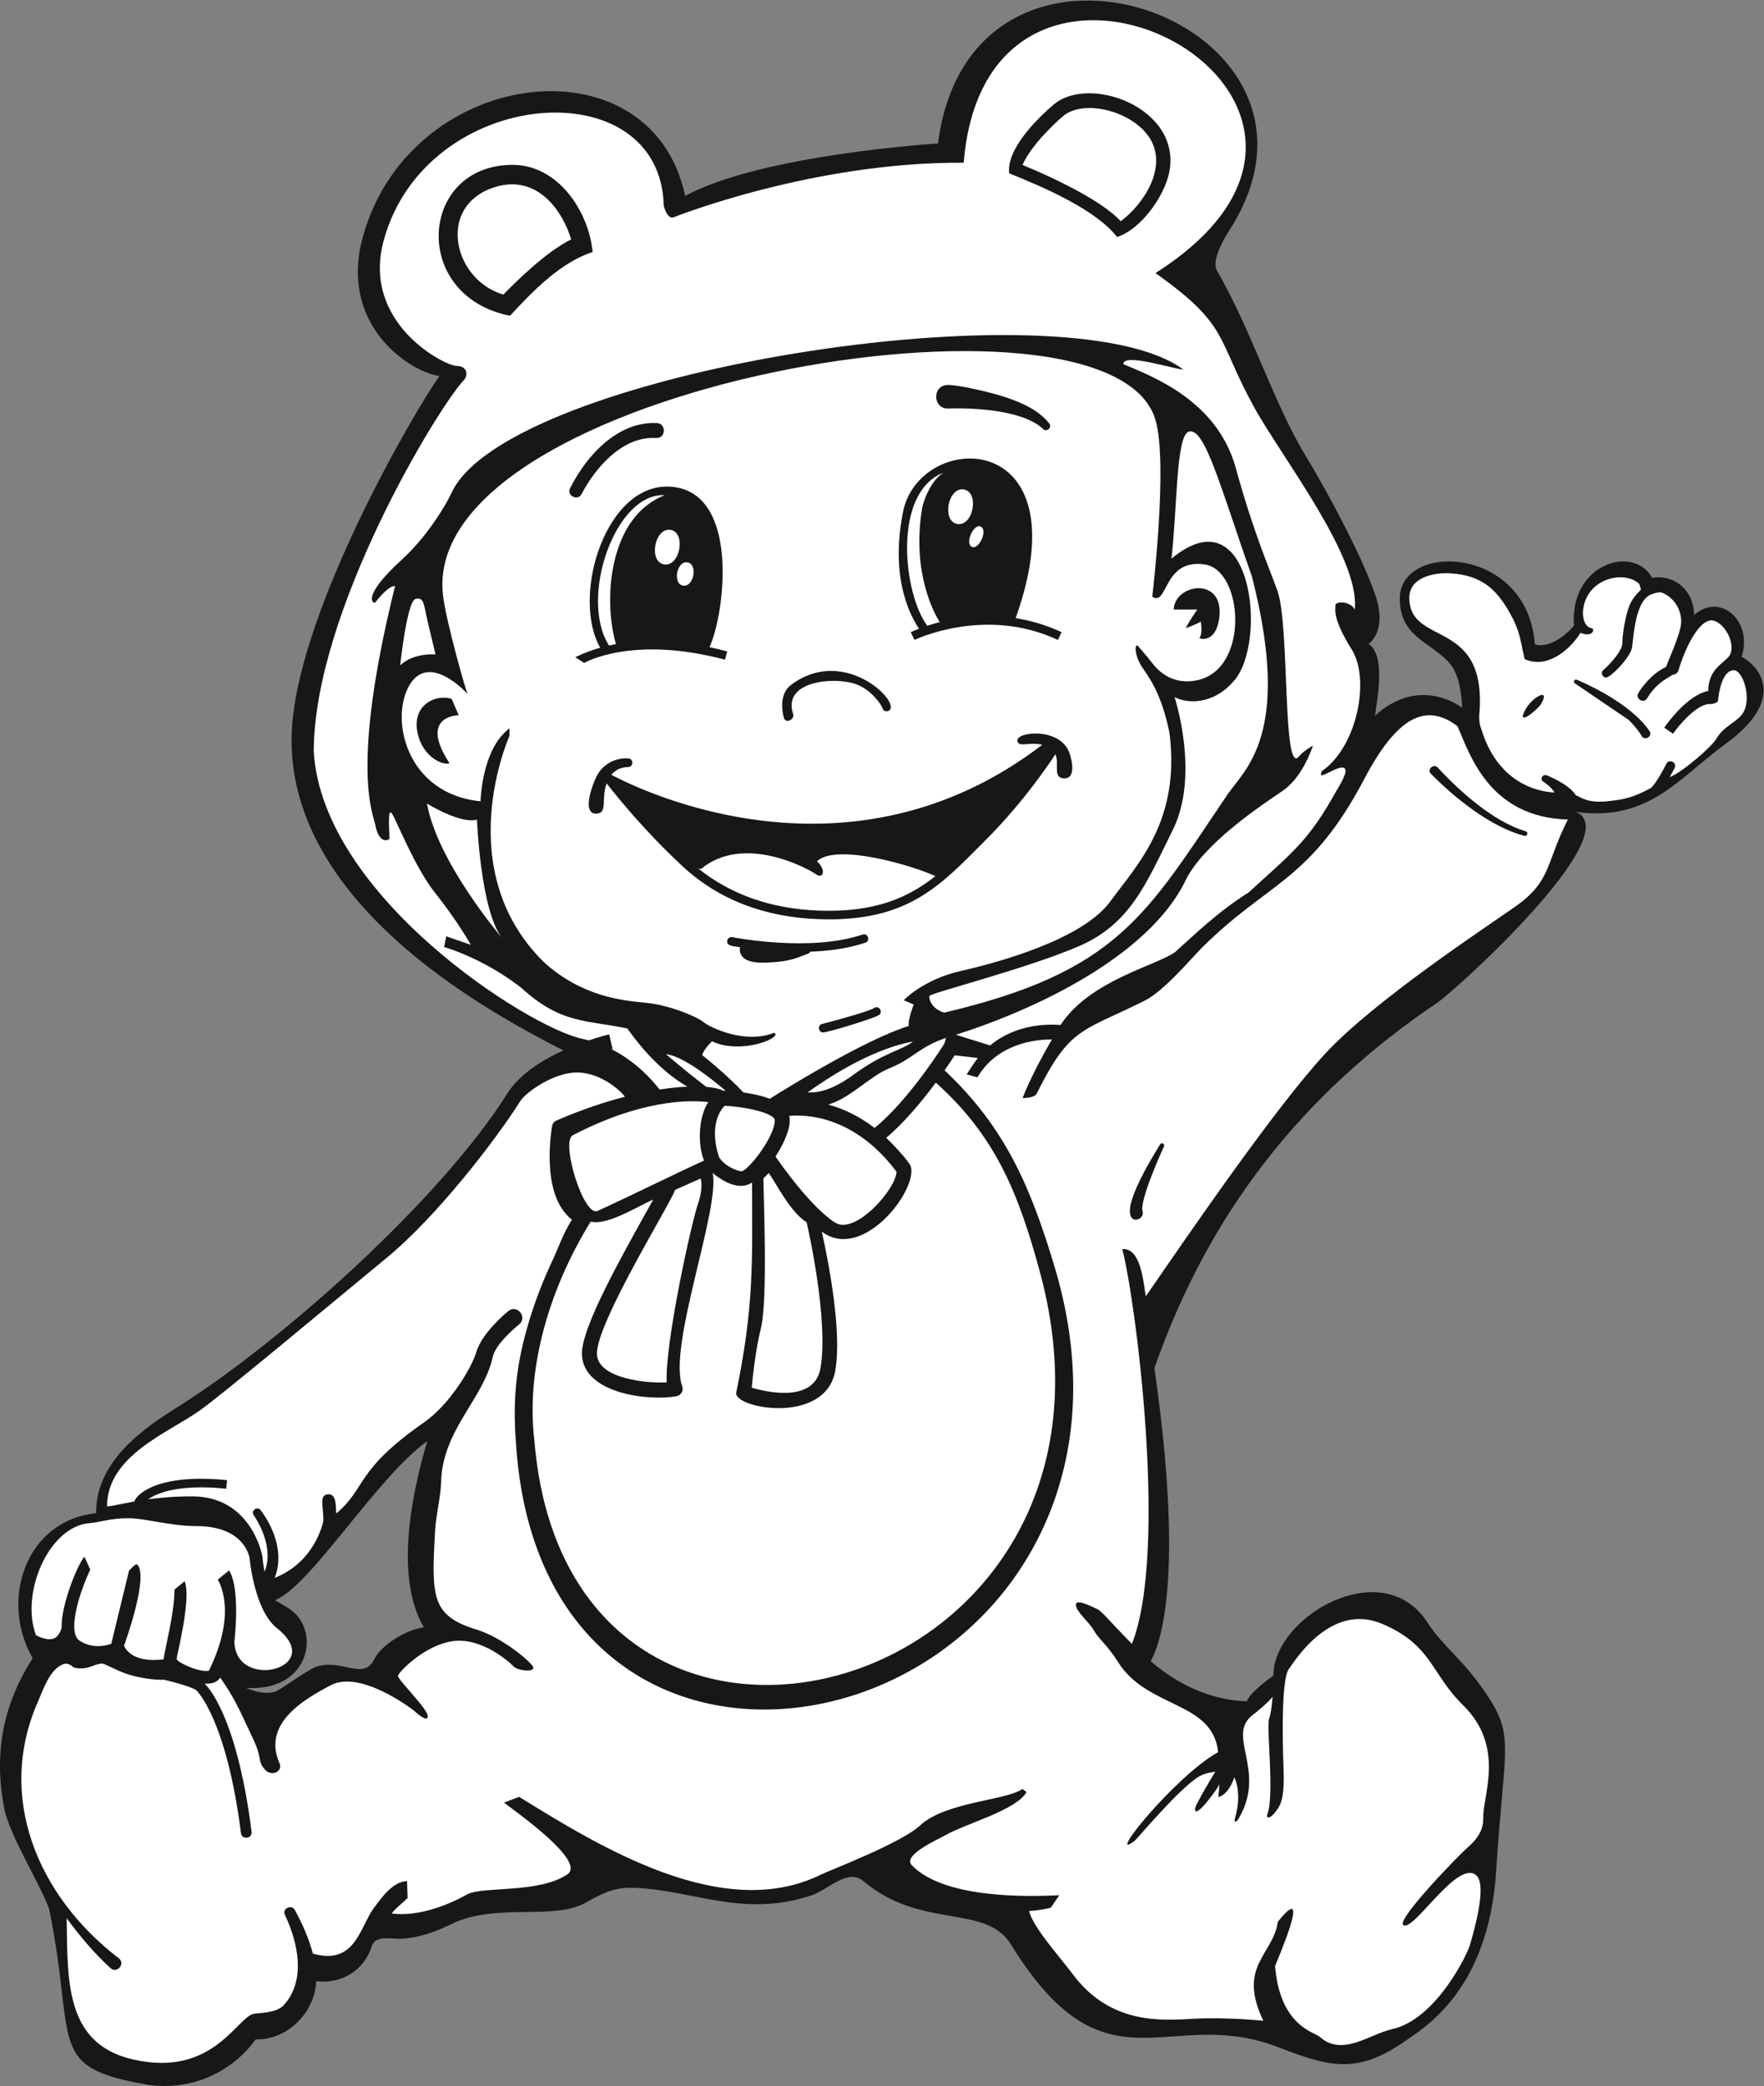
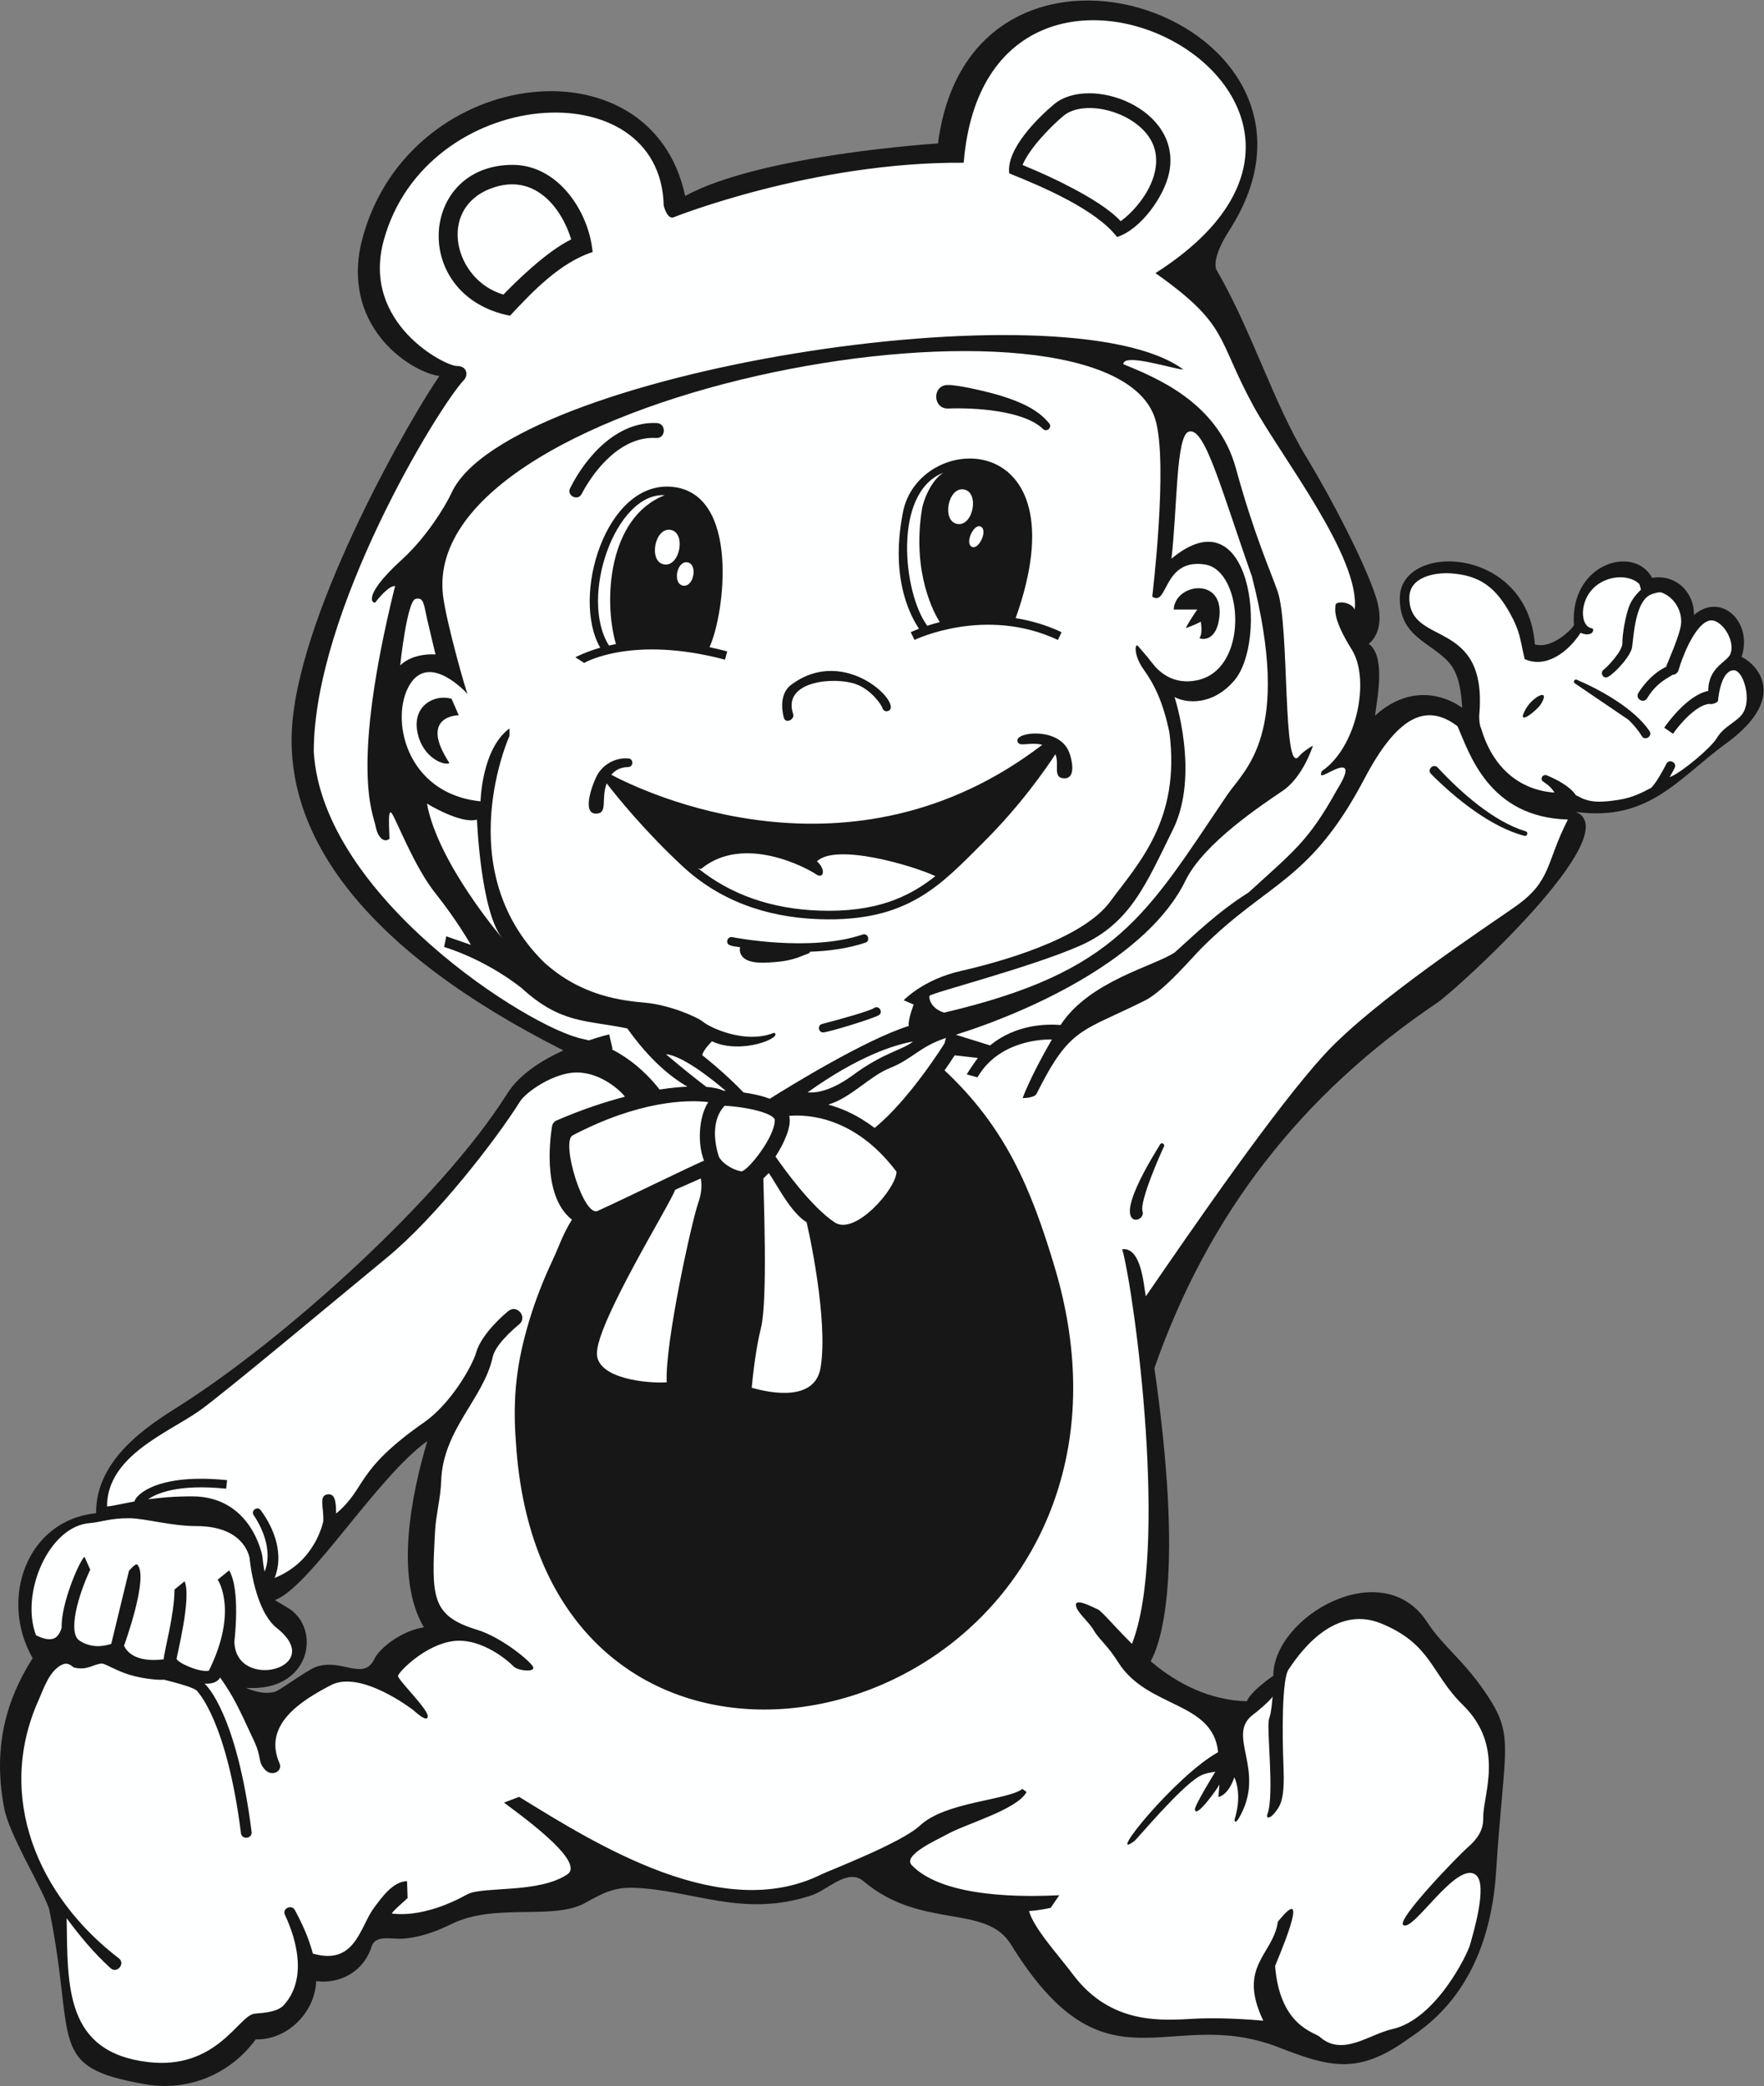
<svg xmlns="http://www.w3.org/2000/svg" viewBox="0 0 548.72 648.8" height="648.8" width="548.72" xml:space="preserve" id="svg2" version="1.1">
  <rect x="0" y="0" width="548.72" height="648.8" fill="#808080" stroke="none" />
  <defs id="defs6" />
  <g transform="matrix(1.333,0,0,-1.333,0,648.8)" id="g10">
    <g transform="scale(0.1)" id="g12">
      <path id="path14" style="fill:#181717;fill-opacity:1;fill-rule:nonzero;stroke:none" d="M 114.449,414.063 C 178.848,100.262 105.641,44.688 338.91,3.992 438.996,-13.469 537.234,27.258 596.758,108.777 c 72.754,-2.398 138.515,62.383 141.035,135.852 58.137,-7.609 112.441,24.922 129.395,80.937 8.378,27.696 47.082,16.622 70.292,17.989 40.442,2.39 79.79,16.386 115.3,33.972 103.15,51.067 237.94,7.696 313.26,49.864 38.19,21.386 66.45,36.742 113.03,35.05 138.38,-5.019 254.67,-71.25 415.44,-17.402 37.19,12.461 83.78,63.906 120.3,32.938 135.07,-114.219 285.28,-52.196 344.05,-147.411 223.25,-361.64 365.59,-139.55 625,-240.422 118.8,-46.199 184.14,-63.766 297.5,16.25 42.5,30 192.5,117.5 210,395 17.5,277.5 42.5,311.25 -15,401.25 -57.5,90 -106.25,118.745 -146.25,179.995 -104.43,159.89 -358.74,12.5 -358.74,-125.413 0,0 -51.9,-35.207 -61.9,-59.582 -83.98,2.031 -161.59,39.523 -224.26,93.402 25.09,45.233 77.85,203.543 8.65,683.953 126.23,360.66 343.05,638.74 660,852.5 44.75,30.18 445.89,395.08 323.53,445.32 170.94,-23.29 239.16,78.59 350.56,159.7 64.59,47.03 86.44,88.42 87.44,121.56 v 5.31 c -1.41,38.48 -30.89,65.01 -51.23,75.16 27.01,82.93 -49.25,151.86 -111.12,97.61 0.62,54.03 -42.88,95.88 -97.62,86.68 -42.72,78.93 -192.73,33.14 -182.5,-110.26 -2.02,-6.53 -50.75,-57.43 -91.27,-44.81 -16.88,230.41 -312.21,239.24 -315.05,109.36 -2.02,-92.19 73.43,-104.35 115.31,-152.52 23.32,-26.81 28.05,-69.22 30.22,-104.73 -49.23,34.57 -127.47,50.37 -203.27,-18.38 2.5,30 27.5,137.5 -15,167.5 0,0 42.5,27.5 17.5,107.5 -25,80 -107.5,237.5 -162.5,327.5 -76.79,125.65 -126.87,293.88 -210,437.5 0,0 -15,22.5 30,92.5 313.33,487.43 -601.01,813.92 -680,202.5 0,0 -413.34,-25.84 -590,-122.5 -79.9,376.61 -658.579,302.13 -756.672,-113.34 -43.333,-200 123.332,-300 183.332,-306.66 C 962.188,3900 705.527,3456.66 682.188,3180 659.914,2915.9 853.508,2648.8 1314.7,2416.33 1265.73,2393.98 1212.44,2361.09 1184.04,2316 1028.77,2069.34 660.234,1739.15 415.703,1584.96 347.66,1542 222.672,1463.07 224.32,1336.38 61.992,1320.41 -2.516,1135.55 76.215,998.25 35.348,932.93 -23.555,819.266 9.867,647.742 21.996,585.477 91.34,475.43 114.449,414.063 v 0 z M 989.172,1070.2 c -53.391,-8.21 -103.762,-49.3 -115.324,-73.493 -25.332,-53.055 -75.789,1.758 -135.828,-18.641 -20.832,-7.082 -85.415,-55.421 -96.465,-58.339 -32.473,-8.575 -66.848,9.168 -66.848,9.168 145.52,-9.344 173.516,127.065 106.77,179.995 -11.231,8.91 -41.231,24.5 -39.602,25.07 81.465,29.86 236.914,285.98 355.41,370.85 -36.238,-120.77 -77.226,-318.05 -8.113,-434.61 v 0 0" />
      <path id="path16" style="fill:#feffff;fill-opacity:1;fill-rule:nonzero;stroke:none" d="m 1754.17,1629.17 c 45.95,-13.08 147.55,-32.24 160.76,47.03 18.62,111.71 -28.91,324.14 -32.74,339.35 -37.5,22.5 -70.9,90.66 -88.17,114.59 l -12.67,-12.61 c 0.37,-38.48 10.53,-284.29 -5.51,-348.46 -12.3,-49.19 -19.11,-112.39 -21.67,-139.9 v 0 z m -118.86,488.36 c -16.51,-7.28 -37.25,-16.46 -59.86,-26.47 -9.29,-30.11 -185.51,-312.97 -182.44,-383.65 2.51,-57.98 119.76,-68.48 162.8,-65.55 -4.26,92.37 58.44,375.44 73.21,417.28 9.63,27.29 8.75,46.72 6.29,58.39 v 0 z m 55.6,169.6 c -29.53,-31.39 -25.58,-81.41 -13.1,-119.69 11.28,-19.02 39.82,-32.69 53.49,-33.27 18.61,6.44 76.72,81.41 76.72,119.15 0,14.39 -56.88,30.51 -117.11,33.81 v 0 z m 401.15,-153.9 c -97.88,130.34 -210.13,133.91 -250.35,130.29 6.44,-24.45 -12.73,-65.28 -31.99,-94.85 14.78,-21.48 82.72,-117.62 138.67,-154 47.26,-30.72 143.32,79.04 143.67,118.56 v 0 z m -696.53,-91 c 63.62,28.79 200.95,96.42 247.4,116.92 -15.61,38.49 -12.83,101.83 9.87,136.48 -49.01,6.05 -161.5,3.51 -316.47,-77.55 -28.44,-14.89 26.28,-194.6 59.2,-175.85 v 0 0" />
      <path id="path18" style="fill:#feffff;fill-opacity:1;fill-rule:nonzero;stroke:none" d="m 1506.36,2527.5 c 55,-5 120,-32.5 135,-45 15,-12.5 97.49,-52.5 165,-25 22.49,-10 -75,-52.5 -145,-20 -22.5,-22.5 -22.5,-32.5 -22.5,-32.5 0,0 51.53,-40.08 96.22,-86.89 20.17,-2.82 42.22,-7.36 61.13,-14.68 45.08,28.33 222.99,138.07 324.32,169.9 -1.67,16.67 11.67,50 11.67,50 l -23.34,10 c 0,0 44.99,48.33 133.33,68.33 88.34,20 283.34,73.34 348.34,161.67 65,88.33 164.99,189.99 138.33,394.99 -15,71.68 -35,111.68 -60,146.68 -25,35 -20,63.33 -13.33,55 6.67,-8.34 16.66,-18.34 33.33,-40 16.67,-21.68 50,-51.67 105,-40 122.99,26.09 107.4,255.93 18.33,270 -98.71,15.58 -86.38,-99.64 -123.33,-75 0,0 37.5,310 7.5,412.5 -104.09,355.61 -1720.93,76.82 -1662.5,-410 7.44,-62.01 54.5,-227.01 57.5,-230 -0.01,0 -0.03,0.05 -0.04,0.06 -3.09,3.7 -88.96,97.5 -134.972,22.44 -47.5,-77.5 -9.993,-255 165.012,-272.5 0,0 2.5,122.5 67.5,170 0,-17.5 0,-17.5 0,-17.5 0,0 -140,-310 80,-527.5 87.5,-80 182.5,-90 237.5,-95 v 0 z m 1339.24,901.04 c -6.07,-57.4 -39.79,-54.38 -46.74,-50.21 8.33,10 3.33,38.33 3.33,38.33 0,0 -15,-8.33 -35,-15 5,11.66 26.67,43.34 26.67,43.34 h -55 c 2.96,60.9 116.63,77.27 106.74,-16.46 v 0 z m -961.74,-787.15 c -20.84,-7.09 -36.25,-18.75 -101.67,-20.41 -64.22,-1.64 -55.57,34.79 -55.25,36.12 -15.67,2.49 -32.43,2.47 -29.76,15.65 1.1,5.43 6.37,8.94 11.78,7.82 1.81,-0.37 180.77,-35.82 304.18,6.12 12.21,4.15 18.65,-14.79 6.43,-18.94 -40.77,-13.86 -86.54,-19.7 -130.3,-21.25 1.59,-1.44 0.38,-3.14 -5.41,-5.11 v 0 z m 167.39,-142.57 c -10.47,-7.31 -118.34,-40.55 -130.53,-40.55 -11.24,0 -13.68,16.81 -2.48,19.68 44.78,11.49 112.09,30.65 121.55,37.26 10.59,7.4 22.03,-9 11.46,-16.39 v 0 z m 443.63,613.27 c 6.17,-15.23 17.46,-61.7 -11.54,-60.99 -28.14,0.69 -10.29,33.85 -20.54,56.16 -22.03,-33.66 -80.79,-118.47 -164.38,-201.85 -102.85,-102.56 -178.04,-190.26 -387.42,-182.91 -127.64,4.51 -234.61,45.96 -317.93,123.21 -89.55,83.02 -156,166 -177.41,193.67 -13.56,-37.49 2.99,-68.78 -23.11,-70.53 -38.98,-2.61 -6.66,78.22 3.25,93.54 15.57,24.07 42.57,37.38 70.88,35.1 12.38,-0.99 11.56,-19.72 -0.64,-19.99 -16.16,-0.36 -29.63,-6.07 -39.44,-18.11 75.62,-40.04 558.79,-272.28 1005.62,69.99 -31.08,7.57 -55.29,-7.15 -57.99,9.03 -3.66,21.84 97.95,32.47 120.65,-26.32 v 0 z m -284.2,856.81 c 25.49,0.94 101.43,-17.58 127.5,-25.86 39.8,-12.65 83.14,-29.92 110.37,-63.9 7.49,-9.34 -5.96,-21.12 -14.4,-12.99 -45.39,43.81 -160.82,50.12 -221.38,47.86 -35.99,-1.33 -38.07,53.51 -2.09,54.89 v 0 z m -104.29,-300.42 c 34.04,196.74 424.21,206.43 263.7,-243.56 34.39,-5.43 70.54,-15.62 107.18,-32.81 l -8.49,-18.11 c -169.54,79.55 -333.05,0.89 -334.68,0.09 l -8.83,17.94 c 1.28,0.63 8.02,3.87 19.17,8.19 -14.05,21.89 -68.54,107.66 -38.05,268.26 v 0 z M 1846.05,3269.2 c 128.42,96.33 266.96,-50.82 225.23,-61.26 -5.35,-1.34 -10.79,1.91 -12.12,7.27 -1.86,7.13 -26.27,43.63 -63.19,56.19 -50.78,17.28 -171.24,6.6 -145.03,-70.42 3.94,-11.75 -16.73,-23.52 -21.58,-9 -0.73,2.23 -15.86,52.82 16.69,77.22 v 0 z m -277.94,462.15 c 159,-14.66 123.52,-295.81 87.59,-374.22 13.36,-2.8 27.13,-6.06 41.35,-9.83 l -5.15,-19.32 c -217.1,57.6 -327.51,-6.93 -328.63,-7.59 l -20.66,13.19 c 1.79,1.09 25.77,13.13 58.1,22.36 -68.91,119.65 13.25,389.57 167.4,375.41 v 0 z m -237.74,-3.4 c 37.56,75.32 110.42,156.44 202.42,152.17 22.73,-1.06 21.15,-36.38 -1.57,-34.92 -77.75,5 -141.22,-68.17 -174.15,-130.9 -8.93,-16.98 -35.23,-3.49 -26.7,13.65 v 0 z m -281.51,-641.29 c -11.67,-6.66 -63.34,11.67 -75.005,73.34 -11.667,61.66 41.665,88.32 80.005,76.66 l 16.66,-38.34 c 0,0 -95,0 -21.66,-111.66 v 0 z m 2997.19,216.61 c -27.24,0 -35.44,-53.01 -36.81,-70.35 -0.54,-6.87 -18.71,-9.94 -20.69,-8.16 -31.62,-2.59 -71.66,-51.13 -84.4,-69.62 l -20.6,14.18 c 5.4,7.8 53.23,75.82 102.91,85.84 -0.41,55.5 44.07,67.06 51.57,86.23 12.85,32.85 -23.75,86.16 -50.76,77.31 -34.2,-11.21 -62.88,-88.8 -70.22,-115.1 -1.84,-6.59 -7.82,-10.91 -14.35,-10.95 -4.63,-5.03 -35.49,-15.28 -58.87,-54.64 -8.06,-13.54 -28.72,-1.48 -20.67,12.2 1.03,1.75 25.54,42.67 64.94,61.08 1.46,6.94 33.04,74.27 34.93,101.76 1.98,29.21 -15.32,59.91 -45.21,71.49 -6.43,2.49 -23.41,-3.35 -27.72,-5.63 -38.21,-20.2 -37.99,-113.51 -42.65,-126.68 -9.1,-25.8 -49.7,-65.84 -59.41,-65.84 -9.25,0 -13.77,12.02 -6.11,17.92 10.46,8.09 45.68,44.99 44.11,63.81 -0.49,5.84 2.64,44.79 14.07,79.93 9.06,27.87 30.06,42.45 29.17,43.75 -0.28,0.41 -3.41,12.4 -3.75,12.73 -33.59,32.56 -120.62,15.01 -131,-58.06 -2.76,-19.44 2.83,-42.65 20.42,-45.33 6.59,-1 3.08,-21.84 -25.9,-10.92 -0.24,0.1 -0.35,0.41 -0.54,0.6 -27.53,-43.2 -79.92,-84.57 -130.58,-61.43 -10.81,45.18 -9.59,62.69 -34.42,107.16 -31.62,56.59 -66.95,88.25 -138.01,92.88 -38.29,2.49 -96.74,-8.74 -96.71,-57 0.03,-115.9 184.05,-44.36 163.09,-274.86 0,0 -0.71,-19.72 4.48,-30.07 44.59,-149.86 165.48,-148.36 171.17,-149.54 -16.73,26.41 -35,23.47 -29.19,35.9 1.95,4.19 6.89,6.06 11.12,4.29 22.25,-9.34 53.85,-25.06 68.04,-46.47 -0.42,0.65 0.13,-0.16 0.14,-0.17 0.47,-0.7 -0.03,0.19 -0.02,0.1 l 7.22,-3.43 c 27.77,-16.16 60.19,-12.09 92.69,-7.16 31.69,4.82 54.44,16.86 75.09,27.59 9.98,8.67 27.18,38.75 35.97,56.35 6.32,12.68 25.62,3.09 19.27,-9.64 -1.04,-2.12 -5.56,-11.03 -11.65,-21.7 1.85,0.99 3.59,1.89 5.18,2.58 24.18,10.48 91.04,65.49 105.06,89.08 17.46,29.4 50.69,38 62.94,61.83 17.58,34.15 -2.42,96.16 -23.34,96.16 v 0 z m -449.86,-78.52 c -9.6,-15.45 -60.44,-55.85 -35.89,-12.11 16.78,29.86 58.7,50.46 35.89,12.11 v 0 z m 79.45,47.63 c -5.84,2.85 -1.72,11.27 3.92,8.85 55.62,-23.75 134.08,-67.29 169.65,-119.69 8.29,-12.22 -11.03,-24.1 -18.2,-11.54 -8.07,13.55 -18.8,26.06 -30.59,37.61 l -124.78,84.77 v 0 z M 125.043,1043.96 c 8.477,3.09 14.785,11.72 18.867,25.34 -1.836,56.65 41.613,156.27 53.281,165.43 l 13.418,-30 c -28.019,-59.22 -53.105,-147.07 -25.144,-165.55 27.781,-18.37 57.019,-13.38 74.137,-7.64 l 41.339,170.34 c 0,0 15.407,18.95 19.582,14.51 27.5,-29.16 -31.074,-189.08 -31.074,-189.08 4.071,-9.67 22.817,-40.747 92.645,-31.755 -0.379,13.885 25.097,103.715 25.097,162.785 l 23.532,19.3 c 16.972,-37.97 -19.114,-177.41 -18.594,-180.96 1.242,-8.399 52.461,-32.285 75.254,-27.774 68.469,138.324 22.597,209.484 20.637,212.484 l 26.668,21.66 c 27.343,-45.62 12.109,-166.31 12.285,-166.31 2.48,-116.974 217.226,-62.052 99.226,31.5 -50.672,40.19 -62.586,151.01 -63.844,164.33 -2.187,8.52 -16.457,73.82 -124.328,73.82 -58.511,0 -118.828,17.93 -155.836,18.34 -44.457,0.48 -69.05,-9.72 -92.5,-11.39 -95.39,-6.78 -162.789,-162.96 -125.761,-261.52 10.539,-5.67 28.117,-12.58 41.113,-7.86 v 0 0" />
      <path id="path20" style="fill:#feffff;fill-opacity:1;fill-rule:nonzero;stroke:none" d="m 1906.36,2857.5 c 22.5,-20 14.99,-42.5 -2.5,-30 -17.5,12.5 -167.51,95 -267.5,12.5 -1.59,-0.69 -4.4,0.01 -8.15,1.83 76.37,-61.93 171.55,-95.4 283.49,-99.34 131.07,-4.65 208.75,30.87 271.07,80.48 -52.09,24.3 -230.88,77.67 -276.41,34.53 v 0 0" />
      <path id="path22" style="fill:#feffff;fill-opacity:1;fill-rule:nonzero;stroke:none" d="m 2163.23,3406.94 c 8.67,2.87 18.61,5.87 29.74,8.72 -10.63,16.68 -66.09,112.61 -41.28,264.91 2.91,17.83 20.62,65.75 49.79,83.65 -119.12,-46.02 -94.08,-281.42 -37.7,-356.88 l -0.55,-0.4 v 0 z m -742.21,-45.85 c 5.16,1.16 10.64,2.25 16.36,3.28 -29.63,100.81 -18.56,295.97 113.95,347.41 -115.06,6.81 -200.73,-239.03 -130.31,-350.69 v 0 z m 868.69,276.95 c 15.72,-10.34 -7.13,-56.5 -22.76,-46.22 -15.73,10.33 7.13,56.49 22.76,46.22 v 0 z m -40.51,87.16 c 37.08,-6.28 21.96,-86.82 -15.16,-80.54 -37.08,6.29 -21.96,86.83 15.16,80.54 v 0 z m -644.99,-170.13 c 25.01,-4.25 14.81,-58.55 -10.21,-54.31 -25,4.24 -14.81,58.54 10.21,54.31 v 0 z m -39.44,75.78 c 37.09,-6.28 21.98,-86.84 -15.14,-80.54 -37.09,6.28 -21.97,86.83 15.14,80.54 v 0 0" />
      <path id="path24" style="fill:#feffff;fill-opacity:1;fill-rule:nonzero;stroke:none" d="m 2504.7,4427.14 c 34.92,-18.56 83.28,-46.55 110.59,-76.1 52.89,39.09 109.44,124.51 68.94,191.83 -39.23,65.16 -154.57,94.05 -202.79,53.81 -30.26,-25.23 -79.19,-75.85 -95.29,-114.44 40.74,-16.74 79.55,-34.43 118.55,-55.1 v 0 z M 1332.93,4308.59 c -20.63,68.62 -82.94,158.57 -187.74,118.71 -125.95,-47.92 -85,-214.6 29.61,-247.4 26.43,27.46 99.36,100.01 158.13,128.69 v 0 0" />
-       <path id="path26" style="fill:#feffff;fill-opacity:1;fill-rule:nonzero;stroke:none" d="m 1247.01,1505.94 c 79.66,-971.85 1453.35,-609.624 1179.1,395.6 -49.23,180.49 -102.19,314.01 -242.33,439.67 -30.8,-41.67 -72.53,-92.55 -115.74,-128.81 8.62,-8.02 54.74,-55 57.87,-68.47 13.25,-57.42 -114.09,-221 -208.13,-150.53 17.6,-79.68 46.61,-233.34 31.66,-322.96 -21.71,-130.3 -238.89,-88.96 -231.37,-52.5 40.63,196.82 37.91,299.08 36.77,490.05 -29.64,-19.97 -67.44,2.4 -91.82,22.15 17.86,-84.01 -104.78,-403.13 -71.02,-497.6 3.61,-10.11 -2.7,-21.11 -13.25,-23.09 -63.01,-11.81 -216.75,5.19 -220.72,96.44 -2.74,63.07 94.33,233 166.5,362.62 -37.17,-16.52 -107.77,-61.56 -146.02,-51.58 -91.79,-148.24 -152.47,-335.73 -131.5,-510.99 v 0 0" />
      <path id="path28" style="fill:#feffff;fill-opacity:1;fill-rule:nonzero;stroke:none" d="m 1688.34,2322.34 c 1.61,-0.07 3.35,-0.16 5.16,-0.26 -36.95,31.37 -101.86,81.98 -139.64,85.42 40.31,-34.2 72.19,-59.39 94.34,-76.27 14.78,-1.22 29.51,-3.83 40.14,-8.89 v 0 z m 442.14,114.64 c -41.74,-7.4 -125.87,-32.74 -245.83,-118.58 15.15,-1.6 50.83,0.45 104.21,39.1 73.84,54.8 118.13,59.68 141.62,79.48 v 0 z M 2076.35,2375 c -47.4,-18.95 -90.33,-69.32 -143.66,-85.16 32.92,-8.88 70.25,-25.36 108.24,-54.48 81.19,65.75 162.21,195.83 163.05,197.18 l 3.49,12.89 c -63.18,-21.18 -77.02,-48.79 -131.12,-70.43 v 0 z m 1481.03,541.95 c -78.18,20.2 -161.99,87.89 -218.08,144.59 -10.06,10.17 6.03,25.22 15.78,14.7 52.69,-56.94 129.96,-126.02 205.25,-148.74 6.81,-2.03 3.92,-12.3 -2.95,-10.55 v 0 z m -841.05,-724.6 c -8.41,-17.64 -57.35,-127.92 -50.13,-151.33 6.89,-22.27 -42.68,-37.78 -26.2,21.84 11.69,42.32 45.02,97.97 67.26,134.32 3.29,5.38 11.66,0.83 9.07,-4.83 v 0 z m 685.03,980.15 c -75,57.5 -142.5,20 -217.5,-122.5 -126.63,-240.6 -224.98,-239.96 -380,-395 -22.5,-22.5 -87.5,-100 -132.5,-122.5 -148.65,-74.32 -173.94,-60.39 -252.5,-217.5 -5,-10 -32.5,-10 -32.5,-10 0,0 16.62,47.59 68.36,136.84 -40.38,0.56 -128.59,-10.9 -173.78,-88.36 l -25,6.88 c 5.68,9.75 19.63,30.29 26.05,38.34 l -54.22,6.03 c -5.06,-7.85 -13.18,-20.16 -23.53,-35 142.08,-133.27 201.4,-273.82 256.72,-458.46 52.63,-175.72 62.26,-360.73 1.99,-537.49 -217.61,-637.999 -1205.68,-725.51 -1259,127.9 -8.11,104.43 1.44,187.15 31.98,287.06 14.11,46.12 31.64,91.03 51.98,134.53 17.89,37.96 24.26,62.21 46.78,98.12 -74.71,57.99 -47.33,210.34 -46.56,217.2 0.69,6.23 4.67,11.62 10.42,14.12 60.18,26.08 113.75,43.62 159.77,55.49 -6.68,10.32 -54.02,56.78 -112.6,56.6 -53.49,-0.18 -118.2,-45.46 -132.06,-67.46 -57.27,-90.97 -195.52,-269.63 -310.347,-364.19 C 786.055,1836.6 520.051,1614.13 465.605,1575.7 391.77,1523.57 250,1470.68 249.691,1352.23 c 13.09,0.84 33.997,6.17 63.86,11.55 5.254,18.2 58.285,65.93 216.324,49.77 l -2.043,-19.9 c -113.574,11.68 -163.574,-11.61 -182.141,-24.74 28.133,3.85 62.075,6.86 102.532,6.86 138.359,0 163.652,-137.25 163.918,-139.48 0.742,-8.59 2.461,-21.58 5.281,-36.32 17.707,42.98 -0.574,95.23 -25.574,132.12 -7.082,10.46 8.699,21.68 16.257,11.63 32.911,-43.74 54.661,-104.89 32.676,-158.3 92.742,37.13 111.309,123.56 113.672,131.92 1.594,32.05 -11.387,60.04 9.91,63.09 20.325,2.91 19.301,-25.05 20.129,-44.73 71.903,60.59 42.637,99.44 205.43,212.93 60.788,42.39 111.348,128.88 121.398,163.35 13.03,44.68 68.59,91.02 74.89,96.16 20.31,16.57 45.59,-14.38 25.31,-30.98 -14.45,-11.82 -55.7,-48.06 -61.8,-76.37 -20.86,-96.9 -116.49,-168.91 -120.27,-289.87 -1.2,-38.93 -11.97,-76.88 -14.13,-115.14 -8.55,-154.67 -9.52,-198.55 97.9,-231.26 57.51,-17.5 126.48,-74.793 131.06,-87.293 4.58,-12.5 -36.25,-8.743 -46.25,2.089 -10,10.829 -73.75,67.094 -140,58.754 -66.253,-8.34 -127.925,-72.3 -129.175,-81.05 -1.257,-8.75 69.993,-77.5 69.375,-94.375 -0.632,-16.875 -29.792,11.261 -33.542,14.171 -3.75,2.911 -123.333,94.579 -192.708,58.329 -69.382,-36.25 -159.199,-92.04 -119.792,-182.09 8.488,-19.375 -18.77,-32.793 -34.583,-14.16 -17.507,20.625 -5.007,23.75 -25.632,68.125 -38.914,83.75 -46.836,100.597 -78.25,145.996 -7.317,-12.578 -22.16,-14.95 -36.457,-14.246 4.699,-3.508 75.195,-71.563 109.843,-345.801 2.039,-16.133 -22.754,-19.317 -24.804,-3.145 -33.094,261.59 -100.735,329.121 -100.996,330.02 -3.282,10.722 -78.637,27.82 -79.118,28.211 -7.843,-1.383 -46.199,1.164 -79.586,11.25 -30.929,9.347 -57.031,26.25 -64.578,26.25 -18.414,0 -33.55,-17.059 -65.422,-9.16 -2.988,0.742 -11.8,12.968 -25.625,7.5 C 115.504,971.453 100.879,924.434 90.176,900.613 -10.902,675.633 87.727,443.164 277.367,297.801 c 15.957,-12.235 -4.433,-36.563 -19.301,-22.977 -39.242,35.645 -71.992,75.36 -102.531,116.61 C 158.031,233.633 150.766,78.176 346.508,55.676 503.938,37.578 555.82,161.348 591.973,168.309 c 7.754,2.101 52.324,0.722 69.98,20.031 53.262,58.262 33.223,146.777 2.805,211.289 -6.82,14.441 15.722,24.785 23.172,11.086 17.258,-31.711 32.793,-66.078 42.121,-101.75 99.551,-28.926 109.871,63.144 142.879,107 17.187,22.824 43.203,60.976 76.925,62.062 l 1.336,-39.511 c 0.633,-0.129 -41.316,-35.696 -36.093,-36.289 84.382,-9.582 169.632,42.39 177.092,45.828 39.11,17.992 165.11,1.191 231.66,45.617 46.09,30.762 -125.63,149.914 -147.69,167.558 l 35.32,13.34 c 185.71,-114.504 474.09,-294.367 703.77,-181.582 22.5,10.926 187.78,73.828 231.69,114.793 59.73,55.703 202.92,58.449 238.97,85.332 l 9.65,-7.187 c -22.59,-41.641 -140.55,-73.535 -186.6,-99.317 -21.27,-12 -103.96,-47.996 -81.12,-71.64 75.19,-77.742 267.86,-73.75 344.13,-69.824 l -20,-29.375 c -30.52,-7.02 -50.61,-7.5 -50.61,-7.5 10.61,-40 68.13,-102.325 102.5,-148.125 90.01,-119.989 211.86,-106.875 285.61,-103.125 73.75,3.75 158.55,-4.786 158.55,-4.786 -61.3,128.332 23.07,153.196 33.95,231.036 84.58,105.207 -6.6,-101.739 -6.44,-103.543 11.23,-140.11 92.08,-154.172 104.16,-165 52.83,-47.364 115.99,6.101 169.17,17.918 102.19,22.707 175.83,175.41 181.67,197.082 5.84,21.668 42.08,139.168 13.94,162.293 -44.47,36.574 -147.54,-135.332 -170,-116.25 -15.47,13.164 130.43,163.593 150.23,180.625 35.83,30.832 36.67,54.171 36.66,72.5 -0.03,51.671 50.74,163.75 -47.5,260 -74.78,73.242 -72.5,141.245 -190,189.995 -117.5,48.75 -200.83,-84.163 -216.66,-106.663 -15.83,-22.5 -15.23,-149.582 -12.09,-225.207 3.11,-75.625 -5.83,-91.043 -19.17,-108.125 -13.34,-17.079 -22.08,-14.579 -18.33,-4.579 17.27,46.067 -3.38,205.098 4.17,223.329 5,12.089 7.91,50.839 7.91,50.839 -5.42,-9.16 -35.83,-35.007 -43.97,-40.839 -68.32,-49.012 32.42,-129.844 -35.31,-243.75 -6.86,-11.559 -11.13,-7.918 -8.63,0.421 17.93,59.825 -1.36,95.829 -1.36,95.829 -14.7,-43.125 -37.2,-45.934 -37.2,-45.934 0.33,5 2.5,29.375 2.5,29.375 -2.17,-6.25 -55.92,-82.191 -57.27,-58.234 -0.57,9.89 47.69,88.125 47.69,88.125 -6.25,-1.875 -22.92,-2.391 -37.28,-10.832 -46.81,-27.469 -144.39,-145.625 -151.89,-151.25 -68.7,-51.512 96.55,152.55 195.64,207.5 -12.45,120.285 -165.45,100.976 -233.75,210.625 -23.75,38.12 -45.42,53.96 -56.67,73.96 -11.25,20 -41.05,42.91 -41.47,58.95 -0.42,16.05 36.89,-4.16 51.25,-10.41 8.83,-3.84 38.74,-39.92 79.55,-80.39 85.7,218.14 7.03,811.98 -22.66,920.87 45,5 50,-85 55,-110 110,160 302.5,440 417.5,565 115,125 379.8,298.57 444.98,344.57 85,60 70.02,100.43 122.52,202.93 -185,5 -230,155 -257.5,217.5 v 0 0" />
      <path id="path30" style="fill:#feffff;fill-opacity:1;fill-rule:nonzero;stroke:none" d="m 1171.36,2678.89 c 0,0 -149.99,175 -175.012,313.34 0,0 78.342,-48.34 116.672,-37.51 0,0 8.34,-212.08 58.34,-275.83 v 0 z M 2518.86,2660 c -118.33,-51.67 -348.33,-110 -350,-116.67 -1.31,-5.24 2.66,-28.99 34.35,-38.9 405.3,95.26 471.28,227.97 660.65,508.07 40.59,60.06 152.5,140 57.5,510 -72.5,205 -110,350 -147.5,337.5 -29.84,-9.94 -26.48,-179.52 -40.19,-296.34 186.38,155.17 226.27,-191.35 146.44,-284.5 -50,-58.33 -110.89,-53.45 -139.22,-38.45 0,0 59.63,-180.73 -3.7,-309.05 -63.33,-128.32 -100,-220 -218.33,-271.66 v 0 z M 933.855,3314.73 c 0,0 15.833,150 35.833,155 20,5 19.167,-13.35 27.5,-49.18 8.332,-35.83 19.162,-80.41 19.162,-80.41 0,0 -50.62,5 -82.495,-25.41 v 0 0" />
      <path id="path32" style="fill:#feffff;fill-opacity:1;fill-rule:nonzero;stroke:none" d="m 2606.72,4314.14 c -49.34,64.49 -175.43,118.05 -251.54,148.51 -7.49,55.89 65.18,128.21 104.1,160.96 83.47,70.26 299.53,-8.57 269.09,-158.98 -11.14,-54.99 -65.62,-132.42 -121.65,-150.49 v 0 z M 1190.13,4130.49 c -233.15,46.09 -212.403,352.05 6.25,352.05 105.22,0 177.46,-107.58 186.58,-203.37 -75.67,-24.58 -139.65,-91.46 -192.83,-148.68 v 0 z M 3096.36,3062.5 c -20,-10 -12.5,0 -12.5,5 82.5,55 115,215 70,285 -45,72.5 -37.5,92.5 -37.5,102.5 0,10 35,10 45,-10 13.52,121.55 -172.07,357.4 -236.04,474.3 -87.68,160.27 -56.21,188.34 -228.96,310.7 644.68,410.26 -391.01,949.68 -447.5,257.5 -352.5,2.5 -677.5,-127.5 -677.5,-127.5 0,0 -12.51,-6.67 -22.5,26.66 -6.56,321.12 -554.29,281.39 -653.333,-80 -53.203,-194.09 143.333,-293.33 170.003,-293.33 26.67,0 26.66,-23.33 16.66,-33.33 -60,-63.34 -350.002,-540 -350.002,-866.67 20,-336.67 500.002,-643.33 626.672,-670 5.12,-1.08 10.09,-2.33 15.01,-3.67 26.51,8.97 45.34,13.49 47.65,14.04 l 8.02,-34.06 c -0.11,-0.03 -0.95,-0.24 -2.37,-0.6 55.97,-28.45 93.7,-70.25 112.05,-94.04 26.56,4.09 48.46,6.02 64.92,6.77 -38.65,22.05 -87.96,62.26 -140.28,135.73 -95,20 -155,10 -247.5,95 -90,70 -180,95 -180,95 l 5,25 57.5,-20 c 0,0 -32.5,57.5 -82.51,120 -50.002,62.5 -92.495,175 -102.502,187.5 -10,12.5 -5,-45 -5,-60 -12.493,-10 -27.5,2.5 -32.5,30 -5,27.5 -60,132.5 45,557.5 5,0 -5,15 -45,-35 0,-6.64 -42.481,4.56 62.507,100 54.993,50 100.005,122.5 115.005,155 130.1,281.93 1435.98,488.85 1707.5,287.5 -20,0 -140,40 -140,12.5 72.5,-30 220,-87.5 262.5,-242.5 42.5,-155 80,-237.5 97.5,-287.5 28.43,-81.23 10.94,-433.81 50,-385 10,12.5 32.5,25 32.5,25 0,0 -22.5,-72.5 -70,-105 -47.5,-32.5 -185,-122.5 -227.5,-210 -86.05,-177.12 -353.07,-302.12 -535.81,-359.64 l 79.93,-24.97 c 60.38,50.22 134.21,50.23 164.44,47.65 66.98,103.13 219.77,137.53 266.44,169.46 45,40 97.5,92.5 172.5,140 104.96,95.96 139.51,119.62 205,237.5 50,80 -2.5,50 -22.5,40 v 0 0" />
    </g>
  </g>
</svg>